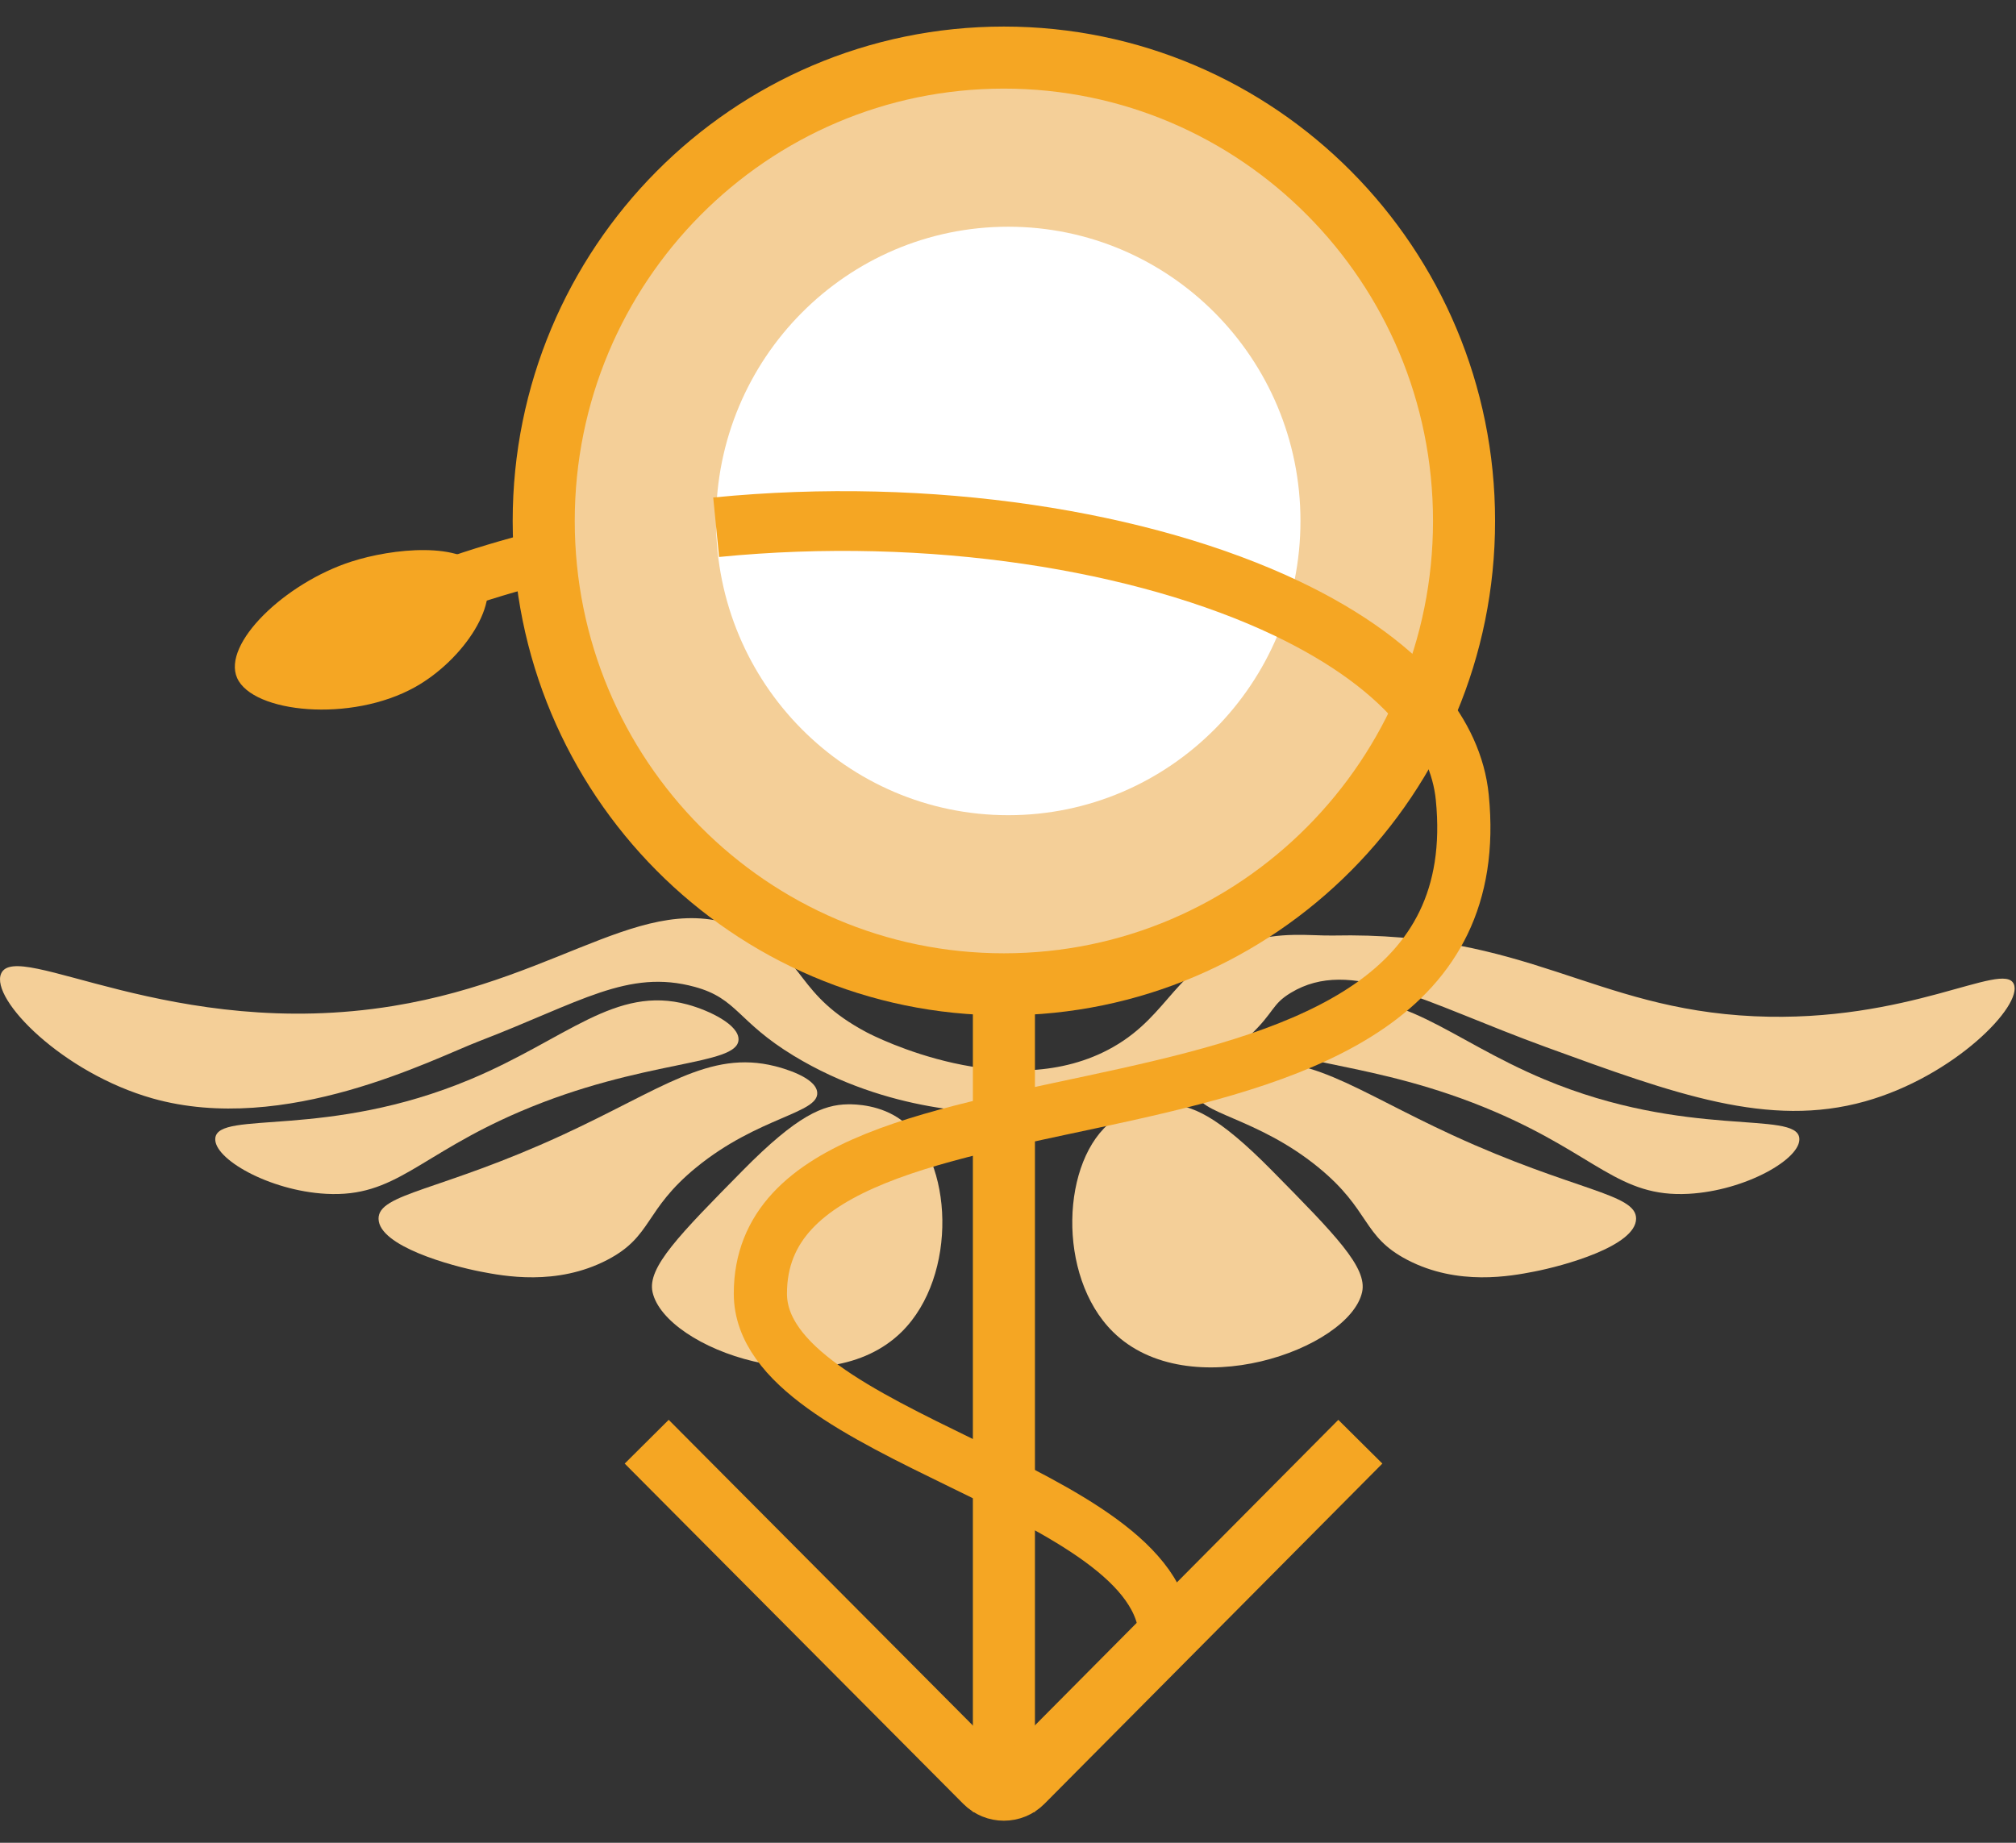
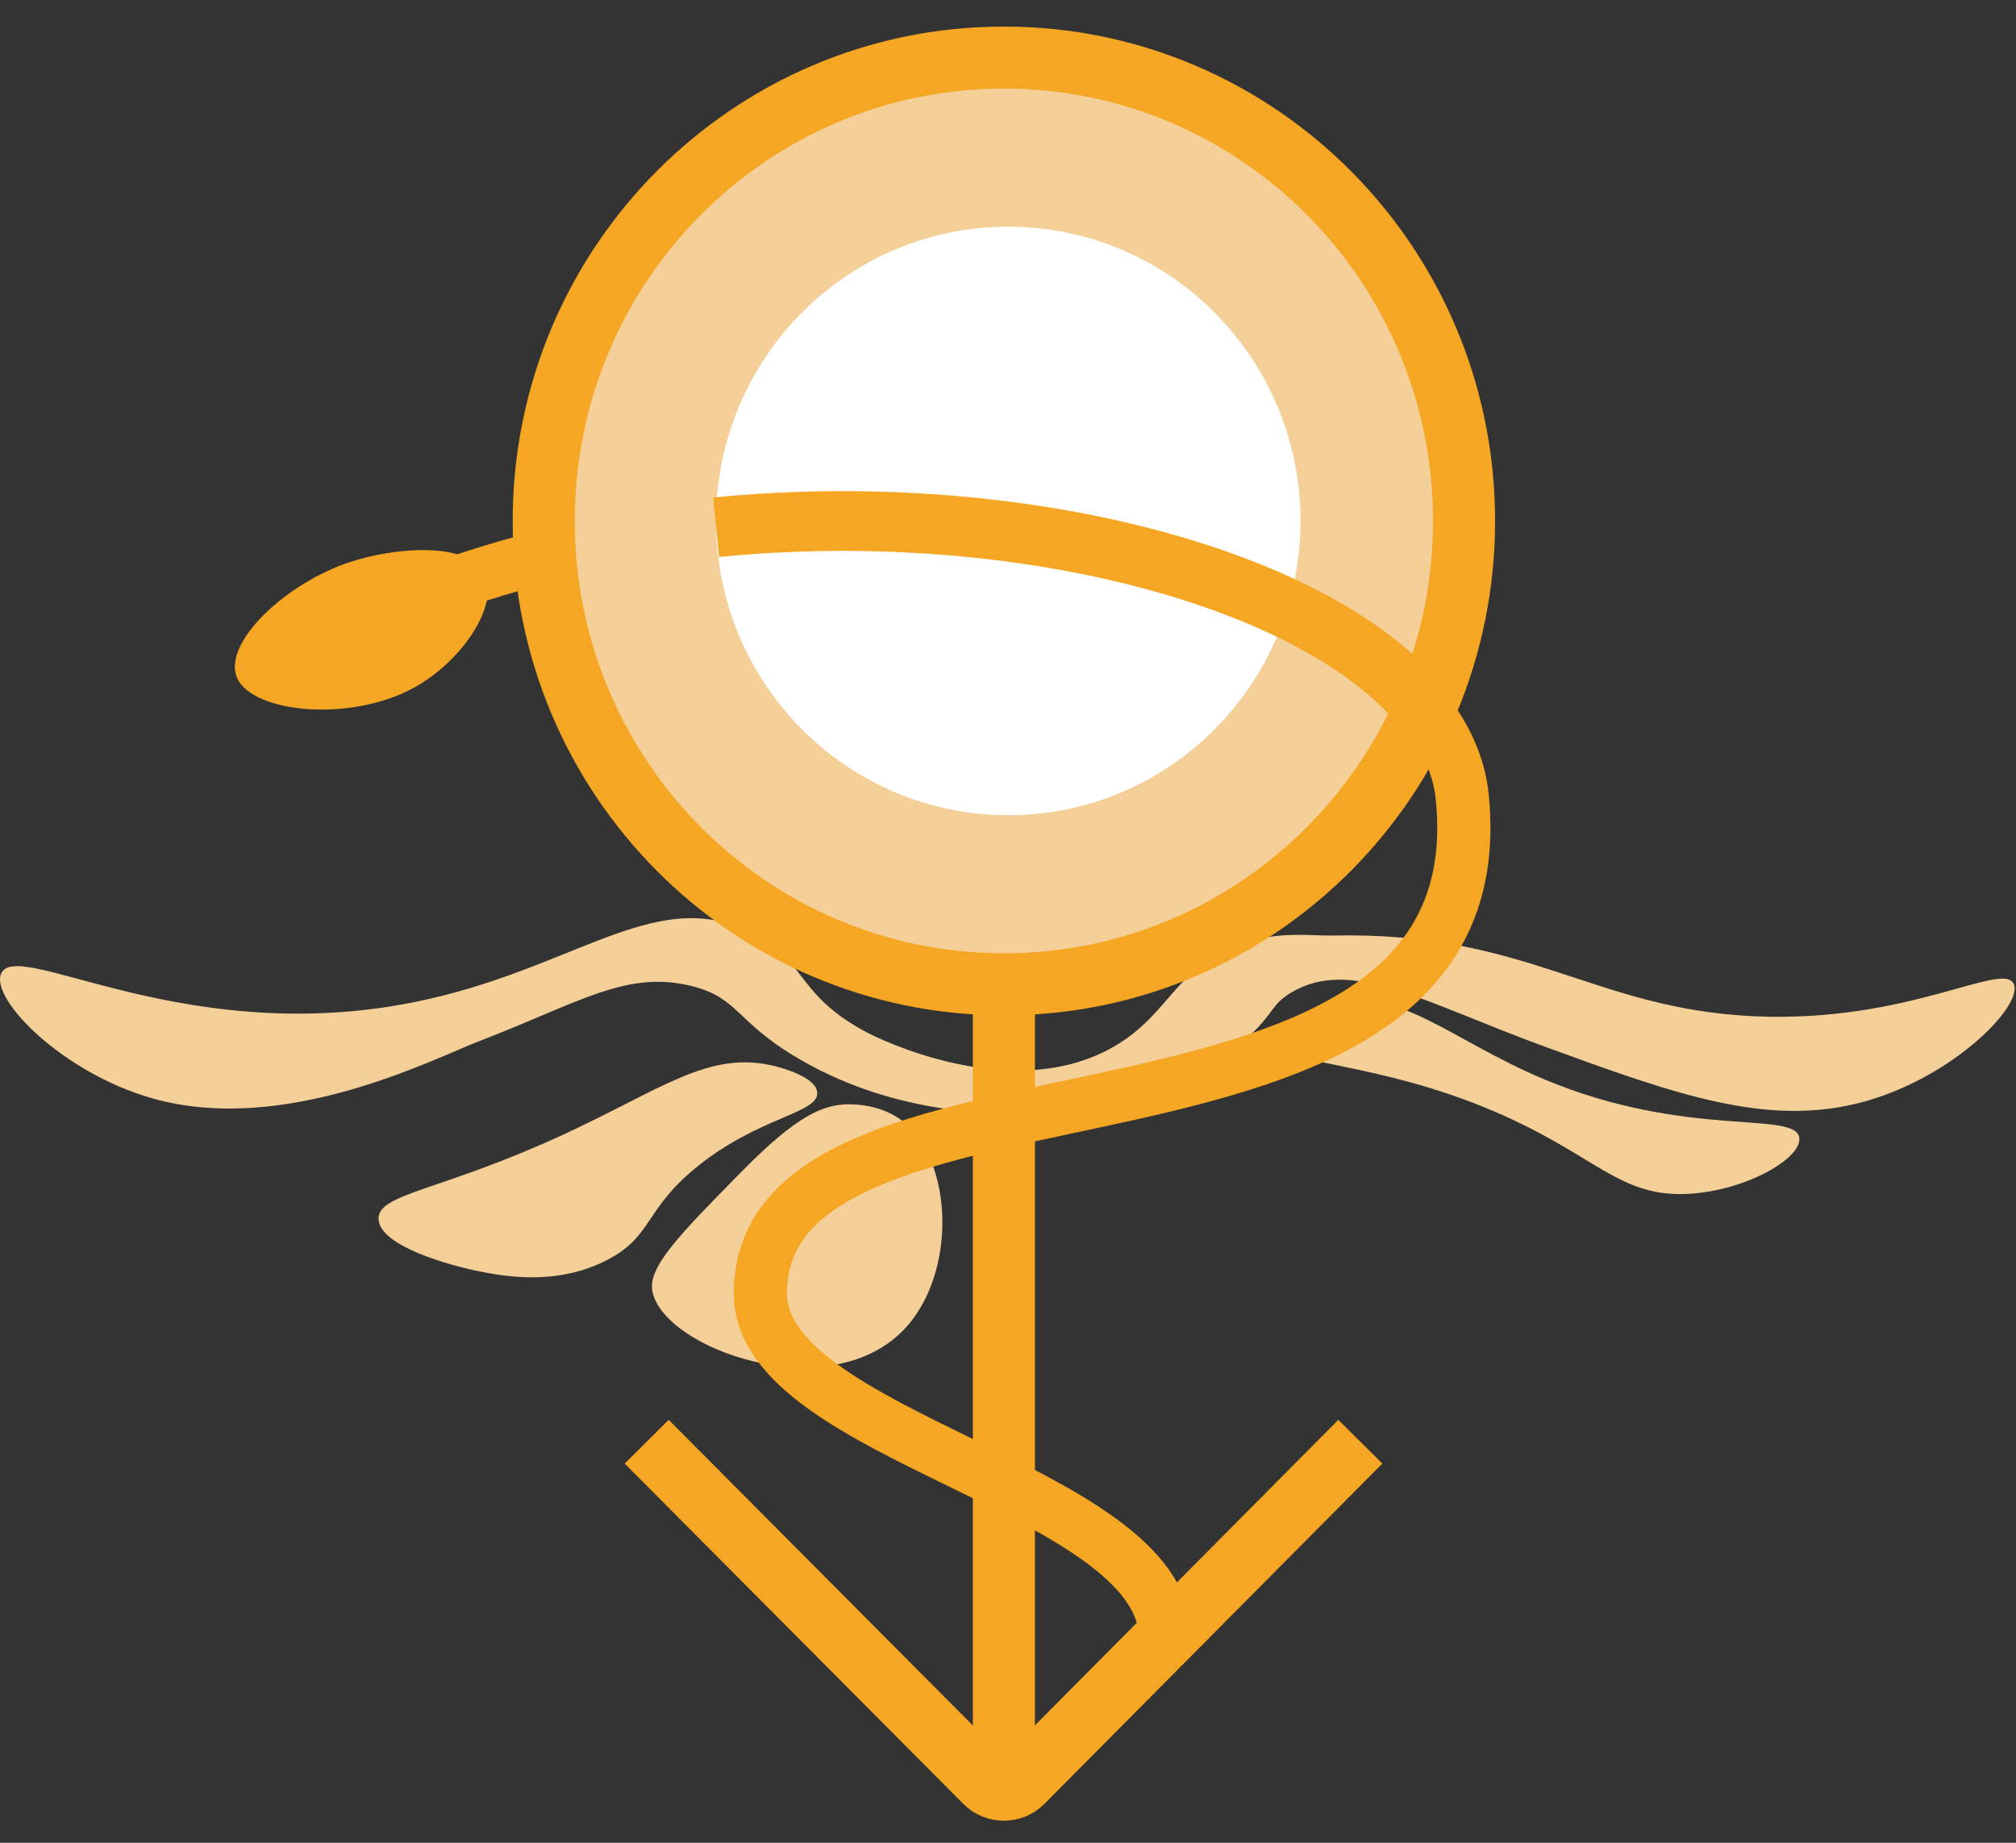
<svg xmlns="http://www.w3.org/2000/svg" width="70px" height="64px" viewBox="0 0 70 64" version="1.1">
  <rect x="0" y="0" width="70" height="64" fill="#333333" stroke="none" />
  <title>icon infirmier</title>
  <desc>Created with Sketch.</desc>
  <g id="Page-1" stroke="none" stroke-width="1" fill="none" fill-rule="evenodd">
    <g id="HOME-PAGE" transform="translate(-1109, -1277)">
      <g id="OFFRE" transform="translate(-7, 57)">
        <g id="CIBLES" transform="translate(81, 1218)">
          <g id="infirmier" transform="translate(750, 4)">
            <g id="icon-infirmier" transform="translate(285, 0)">
              <path d="M0.038,31.816 C-0.34,32.702 2.176,35.266 5.3,36.149 C9.901,37.448 15.058,34.767 16.636,34.161 C20.144,32.813 21.804,31.641 24.125,32.275 C25.61,32.681 25.599,33.478 27.566,34.671 C30.853,36.664 34.238,36.669 35.207,36.658 C36.636,36.643 40.637,36.599 43.405,33.957 C44.262,33.14 44.151,32.884 44.822,32.479 C46.904,31.223 49.414,32.808 53.678,34.365 C58.159,36 61.414,37.189 64.76,36.251 C67.852,35.384 70.256,32.916 69.922,32.173 C69.554,31.354 66.264,33.539 60.914,33.295 C55.284,33.038 53.047,30.348 46.289,30.491 C45.526,30.507 44.455,30.332 43.203,30.746 C40.786,31.545 40.654,33.223 38.649,34.365 C35.062,36.407 30.326,33.977 30.096,33.855 C27.624,32.544 28.004,31.337 26.099,30.389 C22.59,28.643 19.718,31.947 13.65,32.938 C6.012,34.185 0.562,30.585 0.038,31.816" id="Fill-1" fill="#F4CF98" />
-               <path d="M7.476,37.525 C7.395,38.236 9.343,39.355 11.322,39.462 C13.741,39.593 14.517,38.123 18.053,36.608 C22.322,34.778 25.608,35.027 25.643,34.11 C25.663,33.596 24.644,33.097 23.872,32.887 C21.365,32.206 19.668,34.088 16.332,35.486 C11.362,37.569 7.587,36.551 7.476,37.525" id="Fill-3" fill="#F4CF98" />
              <path d="M26.908,35.028 C24.624,34.455 22.979,35.829 19.52,37.423 C15.292,39.371 13.133,39.445 13.144,40.328 C13.156,41.281 15.675,41.968 16.686,42.163 C17.481,42.317 19.328,42.674 21.089,41.755 C22.668,40.932 22.352,40.036 24.176,38.544 C26.324,36.788 28.428,36.67 28.376,35.945 C28.337,35.403 27.132,35.084 26.908,35.028" id="Fill-5" fill="#F4CF98" />
              <path d="M29.439,36.353 C28.584,36.367 27.682,36.732 25.795,38.646 C23.576,40.897 22.467,42.022 22.658,42.877 C23.099,44.856 28.688,46.849 31.311,44.253 C33.274,42.31 33.106,38.261 31.311,36.913 C30.583,36.367 29.7,36.349 29.439,36.353" id="Fill-7" fill="#F4CF98" />
              <path d="M62.476,37.525 C62.557,38.236 60.61,39.355 58.63,39.462 C56.212,39.593 55.436,38.123 51.9,36.608 C47.63,34.778 44.344,35.027 44.309,34.11 C44.29,33.596 45.309,33.097 46.081,32.887 C48.588,32.206 50.285,34.088 53.621,35.486 C58.59,37.569 62.365,36.551 62.476,37.525" id="Fill-9" fill="#F4CF98" />
-               <path d="M43.044,35.028 C45.329,34.455 46.974,35.829 50.432,37.423 C54.66,39.371 56.82,39.445 56.809,40.328 C56.796,41.281 54.277,41.968 53.266,42.163 C52.472,42.317 50.625,42.674 48.864,41.755 C47.285,40.932 47.601,40.036 45.777,38.544 C43.629,36.788 41.525,36.67 41.577,35.945 C41.616,35.403 42.821,35.084 43.044,35.028" id="Fill-11" fill="#F4CF98" />
-               <path d="M40.514,36.353 C41.369,36.367 42.27,36.732 44.158,38.646 C46.376,40.897 47.486,42.022 47.295,42.877 C46.854,44.856 41.265,46.849 38.642,44.253 C36.679,42.31 36.846,38.261 38.642,36.913 C39.37,36.367 40.253,36.349 40.514,36.353" id="Fill-13" fill="#F4CF98" />
              <path d="M9.096,21.51 C24.077,11.65 49.868,16.589 50.774,25.694 C52.16,39.614 26.402,33.544 26.402,42.927 C26.402,47.915 40.367,49.677 40.47,54.843" id="Stroke-15" stroke="#F5A623" stroke-width="1.847" />
              <path d="M50.835,16.093 C50.835,24.981 43.682,32.186 34.857,32.186 C26.032,32.186 18.879,24.981 18.879,16.093 C18.879,7.205 26.032,4.59798995e-05 34.857,4.59798995e-05 C43.682,4.59798995e-05 50.835,7.205 50.835,16.093" id="Fill-17" fill="#F4CF98" />
              <path d="M50.835,16.093 C50.835,24.981 43.682,32.186 34.857,32.186 C26.032,32.186 18.879,24.981 18.879,16.093 C18.879,7.205 26.032,4.59798995e-05 34.857,4.59798995e-05 C43.682,4.59798995e-05 50.835,7.205 50.835,16.093 Z" id="Stroke-19" stroke="#F5A623" stroke-width="2.155" />
              <path d="M34.858,31.845 L34.858,60.931" id="Stroke-21" stroke="#F5A623" stroke-width="2.155" />
              <path d="M47.234,48.071 L35.502,59.887 C35.146,60.246 34.568,60.246 34.211,59.888 L22.455,48.071" id="Stroke-23" stroke="#F5A623" stroke-width="2.155" />
              <path d="M45.155,16.093 C45.155,21.737 40.612,26.312 35.009,26.312 C29.405,26.312 24.863,21.737 24.863,16.093 C24.863,10.449 29.405,5.874 35.009,5.874 C40.612,5.874 45.155,10.449 45.155,16.093" id="Fill-25" fill="#FFFFFF" />
              <path d="M49.457,22.644 C48.396,21.306 46.753,20.121 44.697,19.138 C39.712,16.761 32.298,15.578 24.866,16.311" id="Stroke-27" stroke="#F5A623" stroke-width="2.075" />
              <path d="M12.192,17.507 C9.888,18.253 7.705,20.361 8.234,21.548 C8.774,22.76 12.187,23.111 14.419,21.859 C16.101,20.915 17.458,18.868 16.745,17.817 C16.052,16.796 13.624,17.042 12.192,17.507" id="Fill-29" fill="#F5A623" />
            </g>
          </g>
        </g>
      </g>
    </g>
  </g>
</svg>